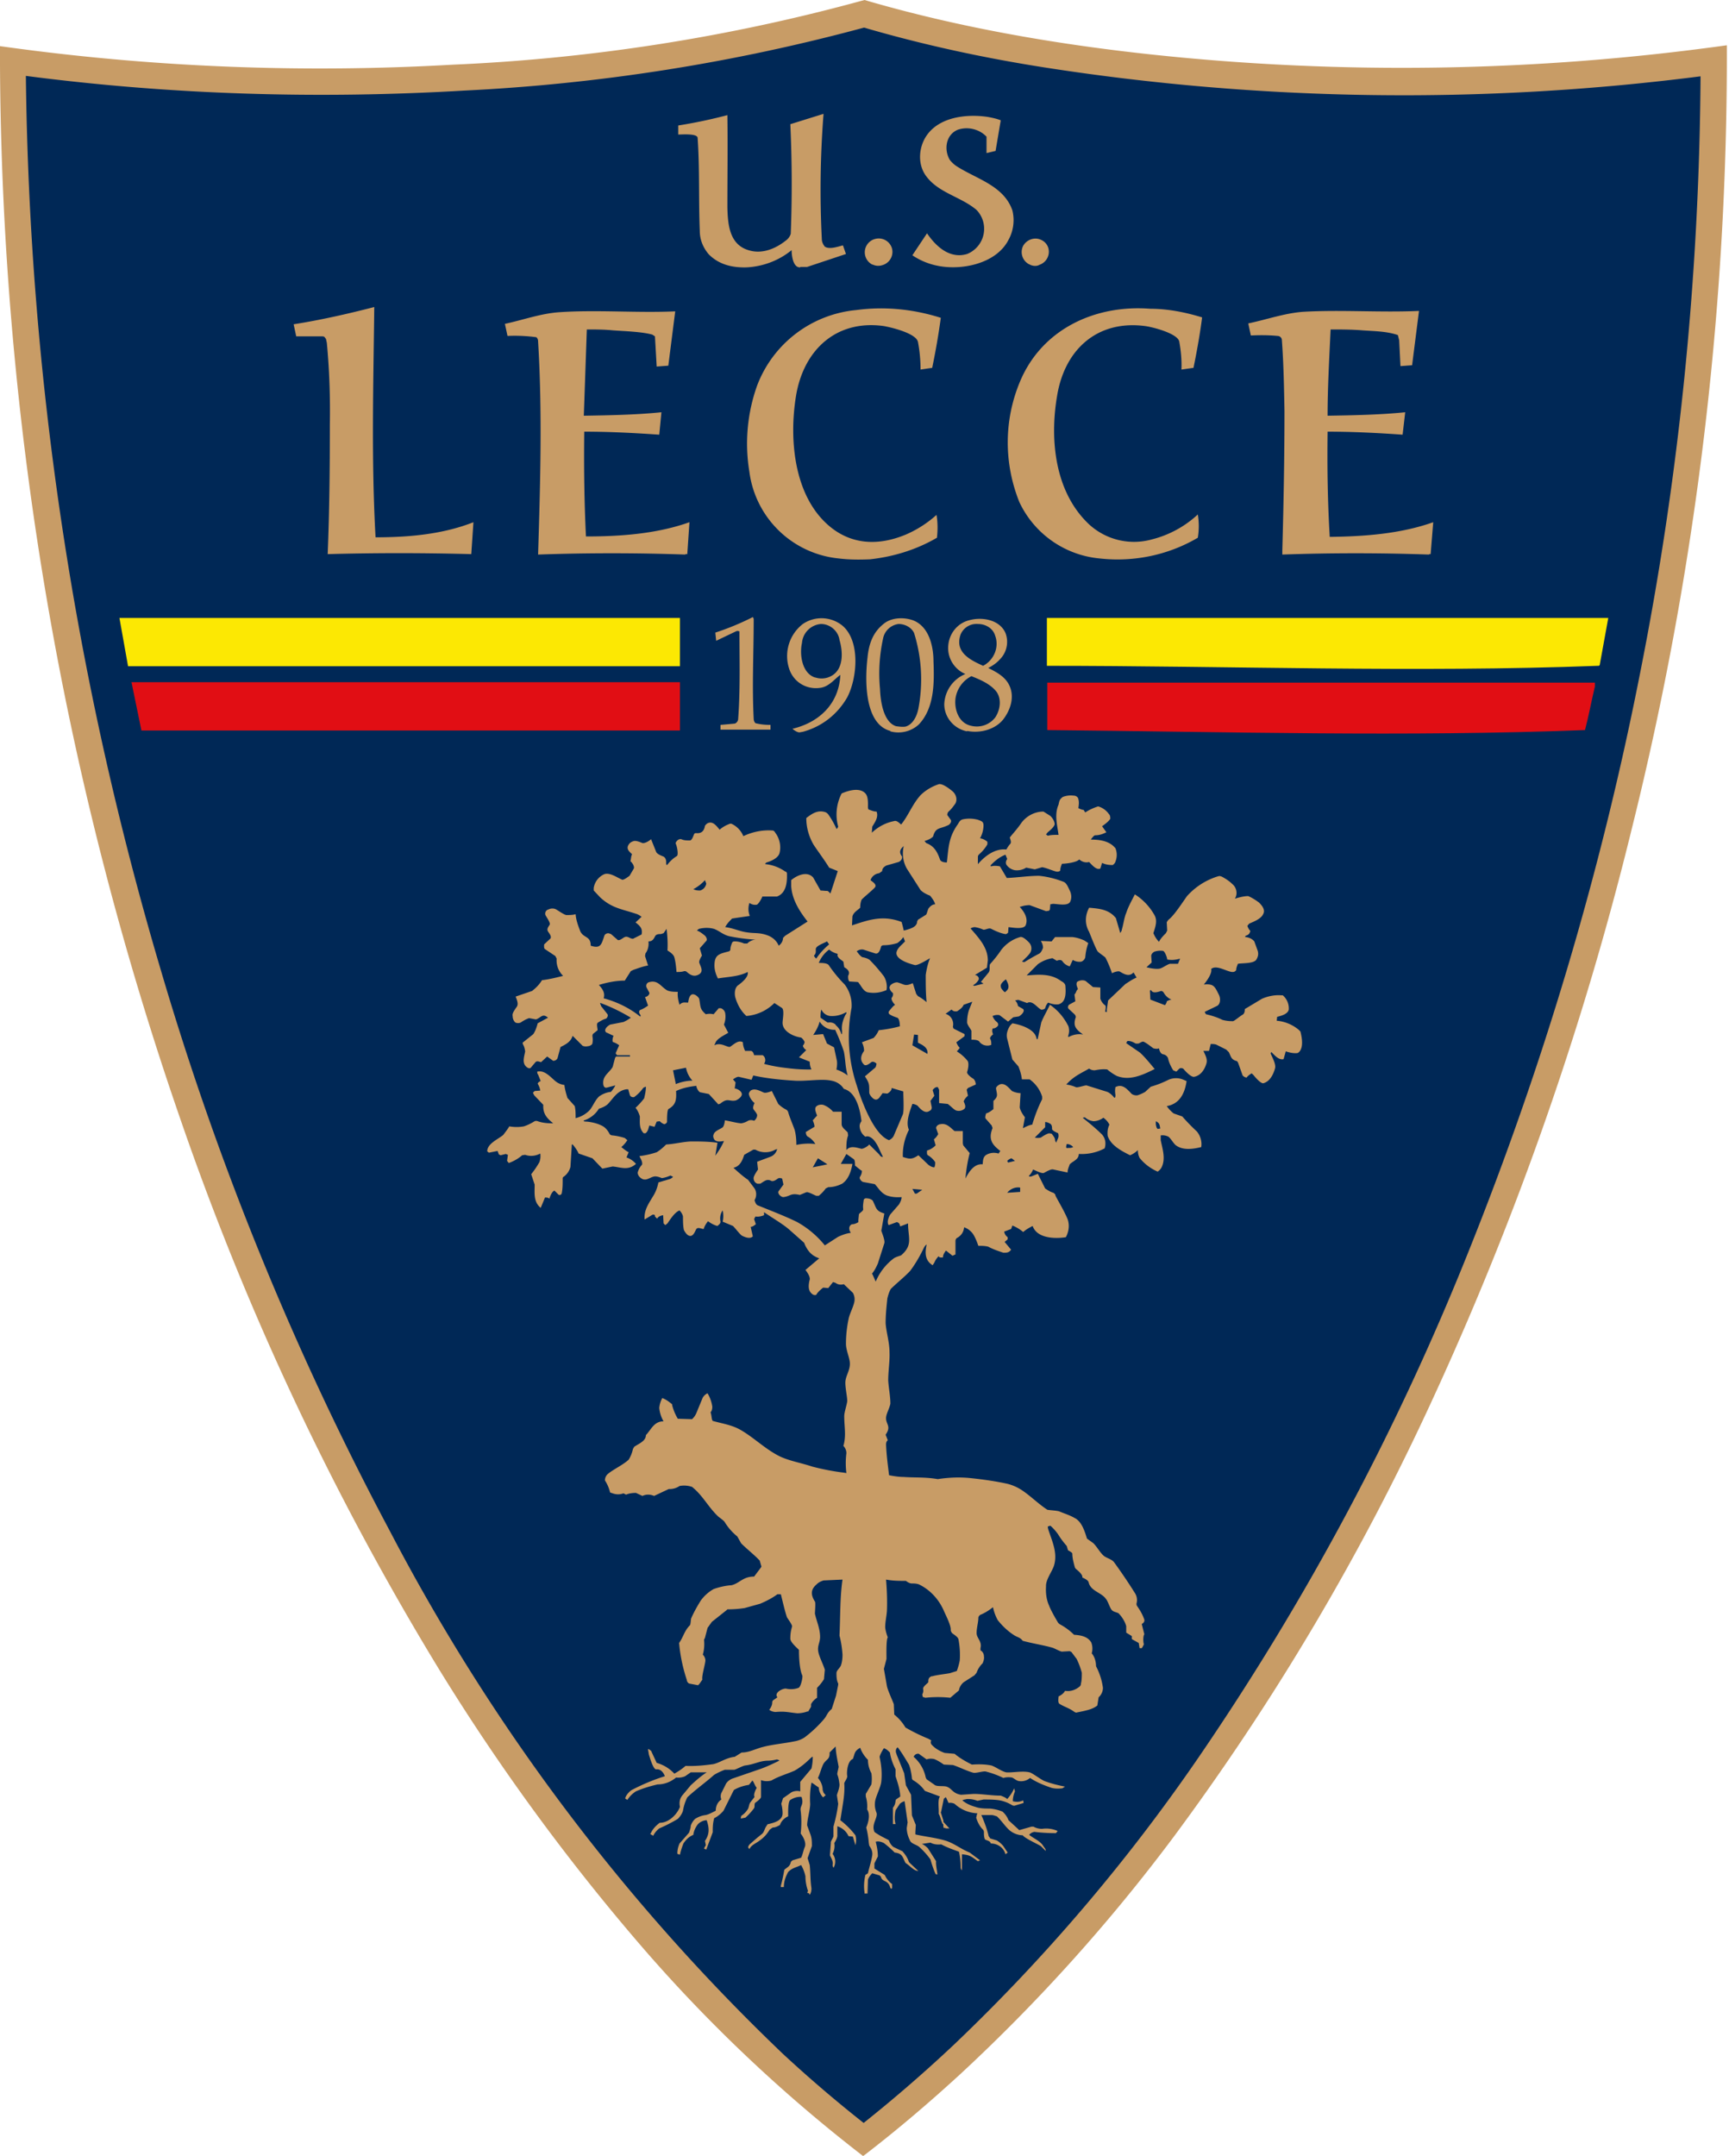
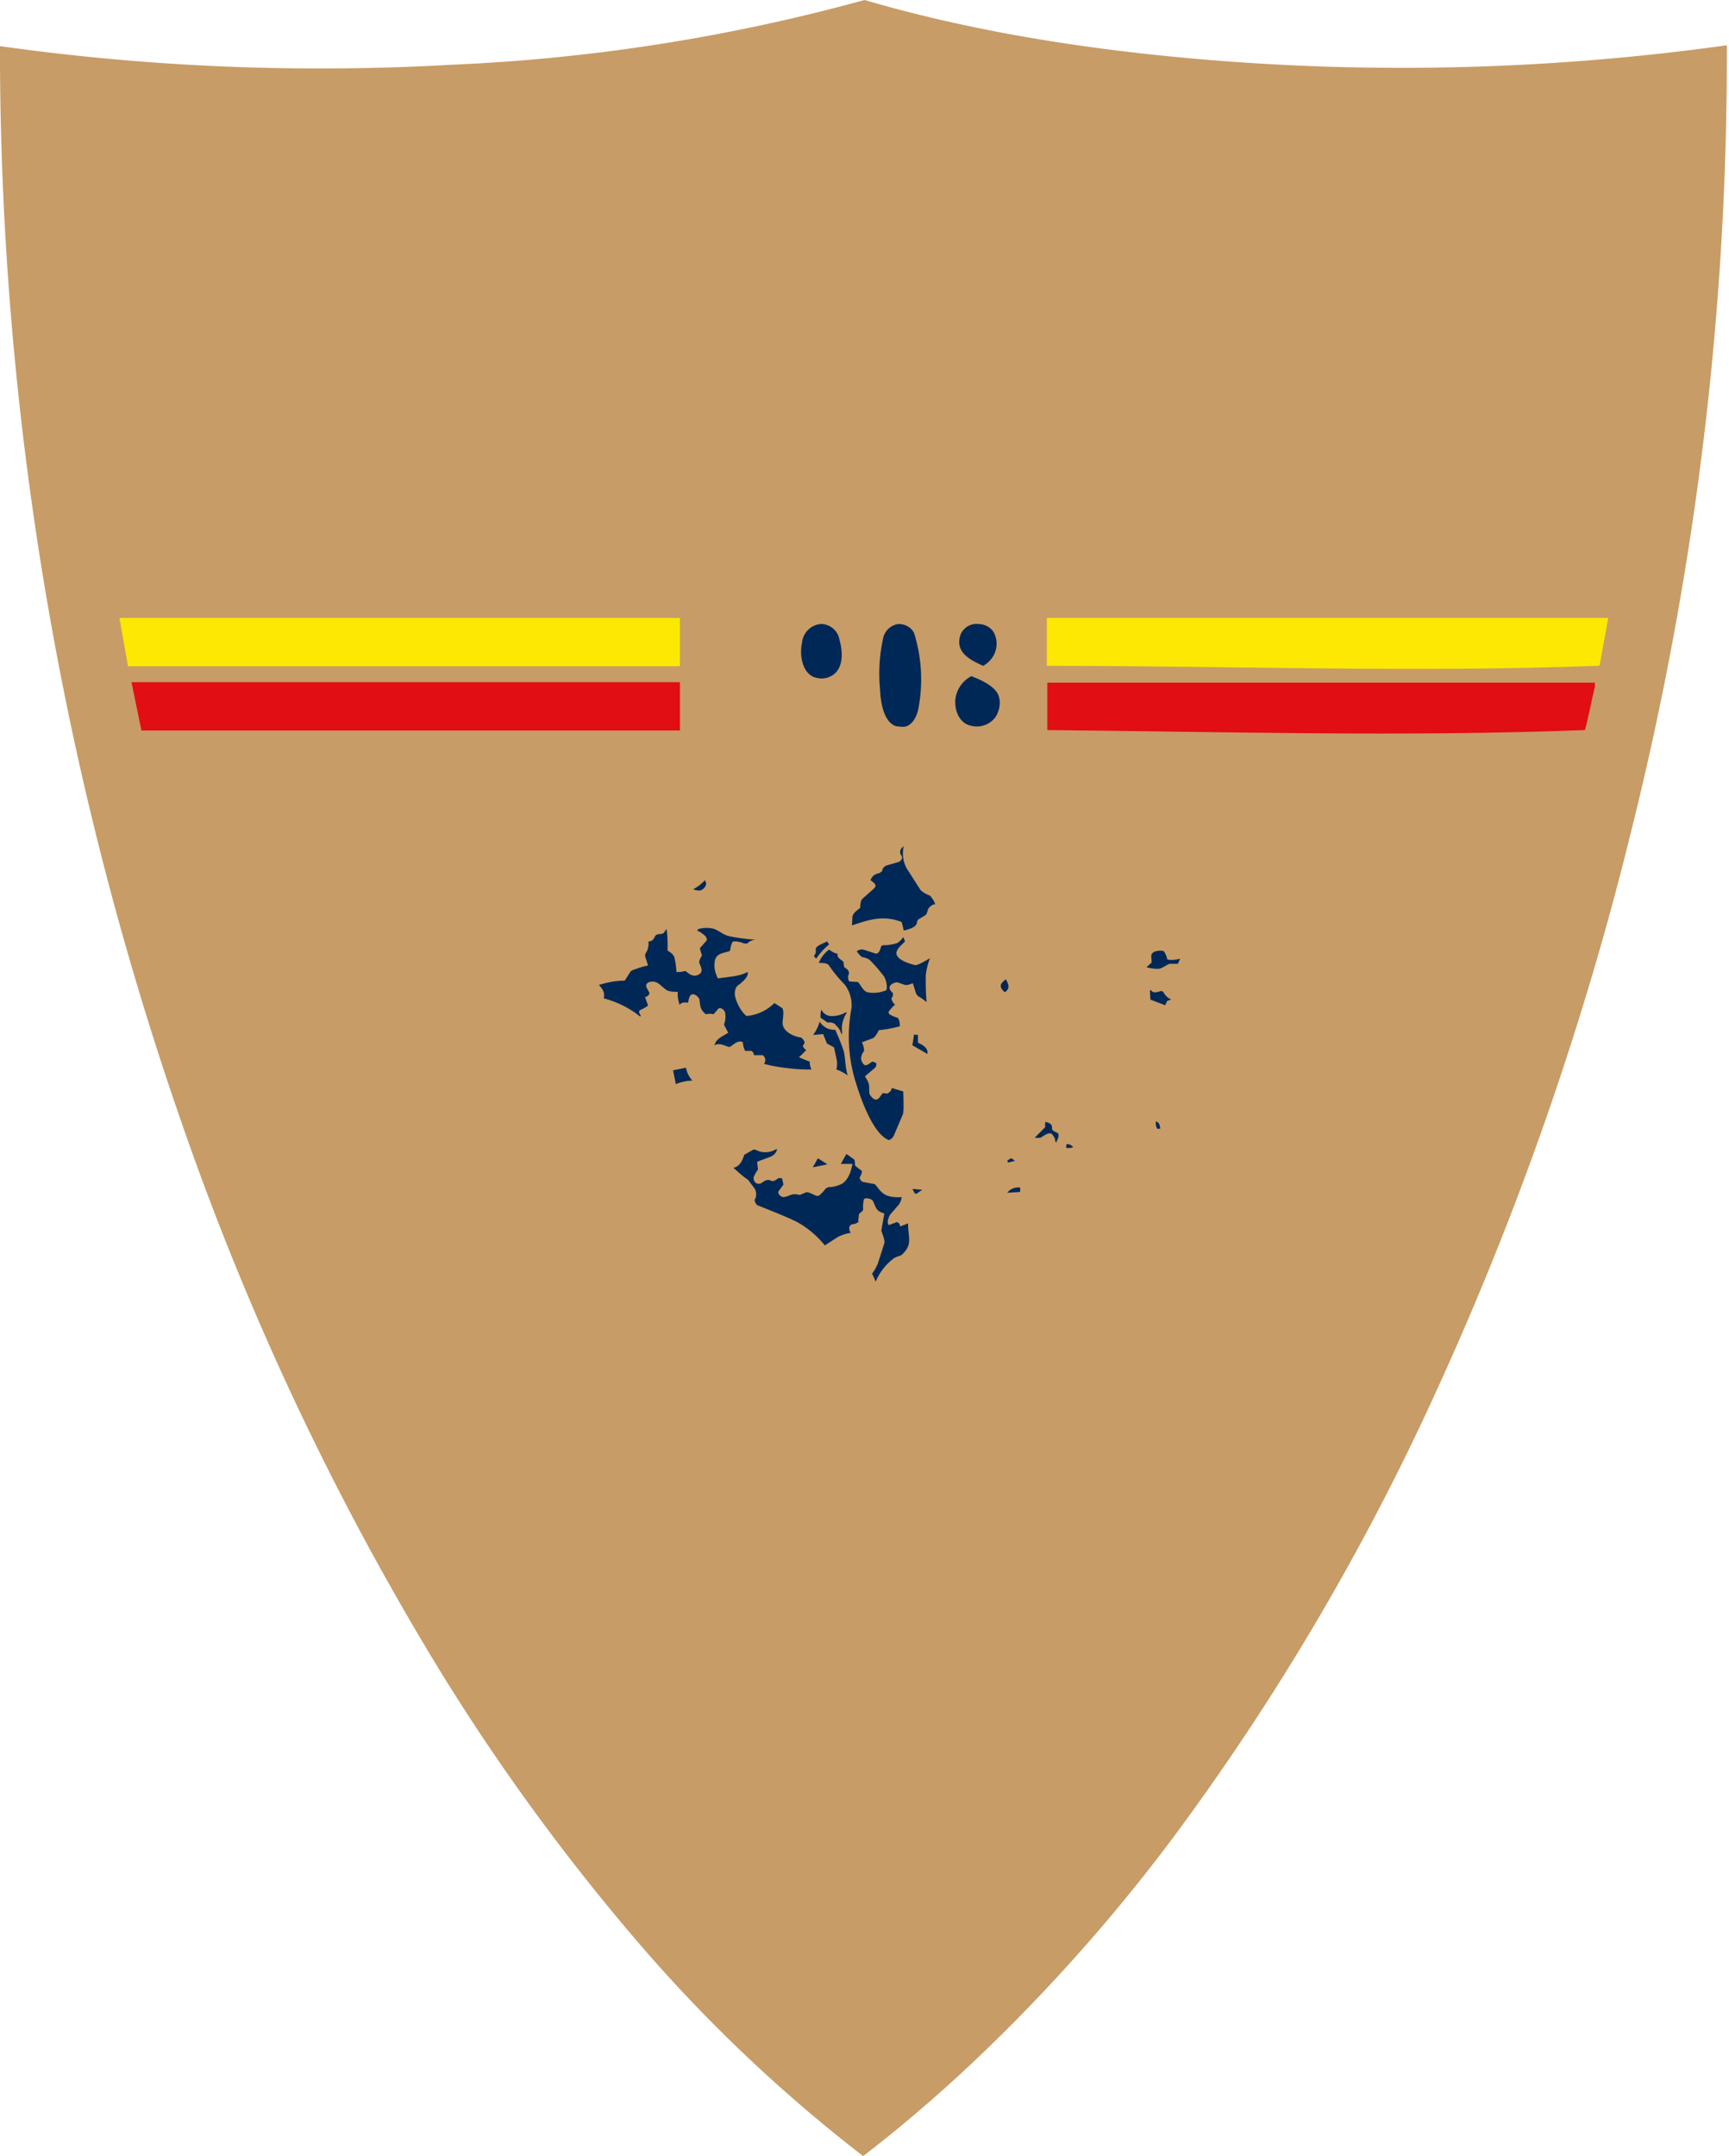
<svg xmlns="http://www.w3.org/2000/svg" width="401" height="500" fill="none">
  <path fill="#C89C66" d="M200.2 500a352.2 352.2 0 0 1-51.2-48.4 496.6 496.6 0 0 1-47.3-64.7A654.2 654.2 0 0 1 42 260 758.6 758.6 0 0 1 0 15.2v-4.5C34.8 15.6 70 17 105 15a429.4 429.4 0 0 0 95.5-15c21.5 6.3 44 10.2 66.2 12.6a546 546 0 0 0 133.8-2.1c.2 61.1-7.2 122-22 181.5a730.1 730.1 0 0 1-46.3 132.6 568.7 568.7 0 0 1-60.1 101.5 407.5 407.5 0 0 1-49.4 54.9c-7.2 6.6-14.7 13-22.4 18.9h-.1Z" />
-   <path fill="#002856" d="M181.6 476.3A465.5 465.5 0 0 1 90.4 355a690.7 690.7 0 0 1-53-129.7A758.6 758.6 0 0 1 6 17.6C39.8 22 73.9 23 107.8 21a436.8 436.8 0 0 0 92.6-14.6c13.7 4 27.6 7 41.6 9.2a541.2 541.2 0 0 0 152.4 2.1c-.3 46.8-5 93.4-14.2 139.3-9 45.5-22.3 90.1-39.6 133.2A604.8 604.8 0 0 1 278 407.5a419.8 419.8 0 0 1-56.6 66.5 336 336 0 0 1-21.1 18.3 308.4 308.4 0 0 1-18.7-16Zm12.9-346.8c2.4.3 4.8.3 7.3.2 5.4-.6 10.7-2.2 15.5-5 .2-1.7.2-3.6-.1-5.3-2.1 1.9-4.6 3.5-7.2 4.6-6.3 2.6-12.7 2.4-18-2.3-7.9-7-9-19.9-7.4-29.8 1.7-10.6 9.2-17.8 20.3-16.3 1.8.3 7.6 1.7 8 3.7.4 2.1.6 4.3.6 6.4l2.7-.4a171 171 0 0 0 2-11.6c-6.3-2-13-2.7-19.6-1.8a27.3 27.3 0 0 0-23 17.5 40 40 0 0 0-1.8 20 23.2 23.2 0 0 0 20.7 20.1Zm29.8 40c3 .6 6.5-.3 8.4-2.7 1.6-2.1 2.6-5 1.5-7.6-.9-2.2-3-3.3-5-4.3 1-.5 2-1.2 2.7-2 1.6-1.6 2.1-4 1.3-6.1-1.3-3-5.2-3.8-8.3-3-3 .7-5 3.4-5 6.5 0 2.6 1.6 5 4 6a7.9 7.9 0 0 0-4.9 7c0 3 2.2 5.7 5.3 6.3Zm-22-108.2a3 3 0 0 0 2.3.2 3.2 3.2 0 0 0 2.3-3.8 3.2 3.2 0 0 0-3.9-2.3 3.2 3.2 0 0 0-.6 6Zm4.2 108.3a7 7 0 0 0 6.6-1.6c3.6-3.8 3.6-9.6 3.4-14.6 0-3.5-1-8-4.6-9.5-2.1-.8-5.1-.8-7 .8-2.5 2-3.4 4.7-3.7 7.8-.6 5-.8 15.4 5.3 17v.1Zm32.4-108.2c.7.3 1.5.4 2.2 0a3.2 3.2 0 0 0 2-4 3 3 0 0 0-1.7-1.8c-1.5-.7-3.3 0-4.1 1.4a3.2 3.2 0 0 0 1.4 4.3h.1Zm-53.3.5h1.6l9-3-.7-2c-1.2.3-3.1 1-4.2.3-.4-.5-.7-1.1-.7-1.8a226 226 0 0 1 .4-29l-7.7 2.4a303.6 303.6 0 0 1 .1 25.4c-.2.7-.7 1.3-1.3 1.7-2.3 1.8-5.3 3-8.2 2.2-4.7-1.2-5.1-5.9-5.2-10 0-7.1.1-14.2 0-21.4-3.8 1-7.6 1.8-11.4 2.4v2.1c.8 0 4.5-.3 4.5.8.5 7.2.2 14.4.5 21.6 0 2 .8 3.9 2.1 5.4 2.4 2.4 5.5 3.1 8.8 3 3.8-.2 7.5-1.6 10.4-4 0 1.2.3 4.1 2 4Zm31.7-.3c5.6 1.2 13.6-.4 16.5-5.8a9.5 9.5 0 0 0 1-7c-2-5.8-8.4-7.3-13-10.3-.6-.4-1.1-.9-1.5-1.4-1.4-2.3-1-5.8 1.8-7 2.3-.8 5-.2 6.7 1.6v3.8l2.1-.5 1.2-7.1c-1-.4-2-.6-3.1-.8-4.8-.7-11 0-14 4.2-2 2.8-2.3 7 0 9.8 2.9 3.7 8 4.6 11.5 7.6a6.3 6.3 0 0 1-2.2 10.2c-4 1.2-7.2-1.7-9.3-4.8l-3.4 5.1a16 16 0 0 0 5.7 2.4Zm37.7 67.9c8 .9 16-.8 22.8-4.8.3-1.8.3-3.6 0-5.4-3 2.8-6.7 4.8-10.7 5.8-5.1 1.4-10.5.1-14.4-3.4-8.1-7.5-9.3-19.8-7.5-30.1 1.8-10.6 9.3-17.4 20.3-16 1.7.2 7.6 1.7 8 3.6.4 2.2.6 4.4.5 6.5l2.8-.4c.8-3.9 1.5-7.8 2-11.7-3.9-1.2-8-2-12-2-12.8-1-25.1 4.7-30.2 16.8-3.8 9-3.8 19-.2 28a22.9 22.9 0 0 0 18.6 13.1Zm-179-1c11-.3 22.1-.3 33.3 0l.5-7.4c-7.1 2.8-15 3.5-22.7 3.5-1-17.8-.5-35.6-.3-53.4-6.2 1.6-12.4 3-18.7 4l.6 2.8h5.9c.7 0 .6.1 1 .6l.2.9c.6 6.3.8 12.6.7 19 0 10.1-.1 20.1-.5 30Zm83 0h.4l.5-7.4c-7.6 2.7-16 3.3-24 3.3-.4-8-.5-16.2-.4-24.3 5.8 0 11.6.3 17.4.7l.5-5.2c-6 .6-11.9.7-18 .8l.7-20c2 0 4 0 6 .2 2.6.2 6.7.3 9.2 1l.6.4.4 7 2.7-.2 1.6-12.6c-8.8.4-18.1-.4-26.9.2-4.3.3-8.4 1.8-12.6 2.7l.6 2.8a37.3 37.3 0 0 1 6.7.3c.3.3.4.6.4 1 1 16.5.5 33 0 49.4 11.4-.4 22.8-.4 34.1 0Zm172.5 0h.3l.6-7.4c-7.6 2.7-16 3.3-24 3.4-.5-8.2-.6-16.3-.5-24.4 5.8 0 11.7.3 17.4.7l.6-5.2c-6 .6-12 .7-18 .8 0-6.7.4-13.4.7-20 2.4 0 4.9 0 7.3.2 2.7.2 5.7.2 8.3 1.1l.3 1.2.3 6 2.7-.2 1.6-12.6c-8.9.4-18-.3-26.8.2-4.3.3-8.5 1.8-12.8 2.7l.6 2.8c2-.1 4.1-.1 6.2.1.5 0 1 .4 1 1 .4 5.4.5 11 .6 16.4 0 10.8-.2 21.6-.5 32.4v.9c11.3-.4 22.7-.4 34 0Zm-153.2 40.7h.4v-1.1c-1.2 0-2.3-.1-3.5-.4-.2-.2-.4-.6-.4-1-.4-7.7 0-15.3 0-23.1a1 1 0 0 0-.2-.5 61.8 61.8 0 0 1-8.7 3.6l.2 1.9 4.6-2.2.3-.1.5.1c0 6.8.2 13.6-.3 20.3 0 .5-.4 1-.8 1.1l-3.3.3v1.1h11.2Zm7.3.6.6-.1c4.4-1.2 8-4 10.3-8 2.3-4.4 3.1-13-1.1-16.6a7.7 7.7 0 0 0-9.2-.4A9.4 9.4 0 0 0 183 155c1 3.2 4.1 5 7.3 4.5 2-.3 3.2-2 4.6-3-.3 6.6-4.8 11-11.1 12.5.3.3 1.3 1 1.8.8ZM219.3 424H220.2l-1.4-1.5s-.1 1.2.1 1.4h.4Zm-31.7 15 .2.4c.3-.4.4-1 .4-1.5-.3-2-.2-3.5-.4-5.4l-.5-1.6 1-2.8c0-.9 0-1.7-.3-2.6l-.8-2.2c0-1.4.7-3.6.7-5-.1-1.7 0-3.3.3-4.9.2 0 1.3.9 1.7 1.1 0 .8.4 1.7 1 2.3l.6-.5a7 7 0 0 1-.5-.6l-.2-.6c0-1-.4-2-1.1-2.8.5-1 .8-2.4 1.3-3.3.7-1.1 1.5-1 1.4-2.6l1.4-1.4c.1 1.8.4 3 .7 4.7 0 .3-.4 1.6-.3 1.8.3.8.4 1.5.5 2.3 0 .9-.4 1.7-.6 2.5l.3 2c-.2 1.7-.6 3.5-1.1 5.3v2.2c-.1.5-.7 1.2-.6 1.6l-.2 2.6v.3c.3.6.8 1.4.6 2.2 0 .2.2.8.3.5.5-1 .4-2.2-.3-3.1a4 4 0 0 0 .4-2.5c.3-.5.6-1 .7-1.6v-2.3c1.2.4 2.1 1.2 2.6 2.3l1 .1.6 2c.2-.8.2-1.6 0-2.3-1-1.3-2.2-2.5-3.5-3.5l.7-4.5c.2-1.4.3-2.8.2-4.1.2-.5.7-1.1.7-1.6-.2-1 .1-3.6 1.3-4 .5-1.3.3-1.8 1.7-2.6.4 1.1 1 2 1.8 2.8 0 1.1.3 2.2.8 3.1a9 9 0 0 1 0 2.6l-1.3 2.2v.6c.3 1 .4 2 .3 3 .8 1.2.3 3-.2 4.2.3 1.1.5 2.4.6 3.6l.1.6c.5.7.8 1.4.7 2.2-.2 1.4-.7 2.8-1 4.2l-.6.4c-.3 1.3-.4 2.7-.2 4v.3h.7l.1-3.2c.2-.6.6-1.1 1-1.5l1.7.5.3.3c.2.9.9.9 1.4 1.3.5.4.6.7.8 1.3.2.3.3.2.4 0v-.9a5.3 5.3 0 0 1-1.7-2.1l-2.4-1.5v-1.2l.8-1.6c0-1.1-.2-2.3-.5-3.4.6-.2 1.3 0 1.9.3a24 24 0 0 1 2.5 2.2c1.8.2 1.8 1 2.5 2.4.8.5 1.6 1.4 2.3 1.7.4.2.9.2.5 0l-1.7-1.6-.3-.3c-.3-1-.9-1.8-1.5-2.5l-2.1-1c-.5-.4-.8-.9-1-1.4 0-.2-.2-.2-.3-.3-1-.5-2-1-3-1.7a.7.7 0 0 1-.2-.4c-.5-1.6.9-3 .6-4.1-.4-1-.5-1.9-.3-2.9.3-1.3 1.3-3.2 1.4-4.4.2-2 0-3.8-.4-5.7.2-.7.6-1.4 1-2 .6.2 1 .6 1.4 1 .2 1.4.7 2.7 1.3 3.9v1.6c.5 1.5 1 3 1.1 4.7l-1 .7c-.2.4 0 1-.7 1.9v3.8s0 .1 0 0h.6c-.3-1.1-.2-2.2 0-3.2l1-1.5c.3-.3.7-.5 1.1-.6l.7 4.9-.2 1.3c0 1 .3 2 .7 2.8.3.9 1.5 1 2.2 1.6a17.8 17.8 0 0 1 2.6 2.9c.3 1.1.7 2.3 1.2 3.4l.4.1c0-.6-.4-2.2-.3-3.1l-1.9-3c-.4-.4-.9-.8-1.4-1l2-.3c.7.4 1.6.5 2.5.4 1.3.7 2.7 1.2 4.1 1.7.3 1.2.4 2.4.4 3.7 0 .2.3.8.3.5V430c2 .2 2.1.5 3.7 1.6l.5-.2-2.4-1.8c-2-.8-3.4-2-5.4-2.7-2.2-.7-5-1-7.2-1.5v-.6l.1-1.6-.9-2.2-.2-4.8-1.2-2.2-.4-2.8-1.7-4.2-.2-.6c-.1-.4 0-1 .4-1.2 1 1.3 1.8 2.7 2.6 4 .4 1 .6 2.2.7 3.2 0 .2.2.4.4.5 1 .6 1.9 1.4 2.6 2.4l3.5 1.3c-.6.8-.2 2.8-.3 4 .4.7.5 1.5.9 2.3.2.4.2-.2.2-.7l-.6-1.9.1-.3.6-2.9c.1 0 .4-.4.5-.3l.6 1.3c.5-.1 1 0 1.4.2a8.3 8.3 0 0 0 5.3 2.2c-.2.3-.2.8-.3 1 .3 1 .8 2 1.5 2.7.2.2.3.4.3.7 0 .5 0 1 .2 1.6.5.4 1.2.3 1.4 1 1.6 0 3 1 3.4 2.5l.5-.4-1-1.5c-.4-.5-1-1-1.5-1.3l-1.6-.5c0-.2-.2-.3-.3-.5-.4-1.7-1-3.3-1.7-4.9h2.3c.5 0 .9.2 1.3.3 1 .9 1.9 2.3 2.9 3.2a5 5 0 0 0 3.1 1.2c.5.7 3.2 1.9 4.2 2.5l1 1c.1.3.2-.1 0-.4l-.7-1c-.9-1-2-1.4-3-2.2.3-.4.7-.6 1.2-.7 1.6.2 3.3.3 5 .3l.4-.5a6.5 6.5 0 0 0-3.6-.5 4 4 0 0 1-2-.5h-.5l-2.8.8-2.5-2.3a5 5 0 0 0-1.4-2c-1-.4-1.9-.6-2.9-.7-1.1 0-2.3 0-3.4-.4-1.1-.3-2.2-.8-3-1.5.3-.2.7-.2 1-.3a6 6 0 0 1 2.5.4l1.4-.3c1.2 0 2.6 0 3.8.2 1 .2 2 .6 2.8 1.1.2.1.5.2.7.1l2-.6-.1-.6c-.8.4-1.6.4-2.4.2 0-.8.2-1.6.5-2.3l-.2-.7c-.4 1-1 1.8-1.6 2.5-.4-.4-1-.6-1.5-.8-2.2 0-4.3-.4-6.3-.4l-2.9.2c-2-.3-2.1-1.5-3.4-1.9-.7-.2-2 0-2.6-.3l-2-1.4-.2-.4a8.6 8.6 0 0 0-2.8-4.8c.2-.5.7-.8 1.2-.7l1.8 1.3c.5-.2 1.1-.2 1.7-.1.8.3 1.6.8 2.3 1.3l2.1.1c1.3.4 3.5 1.5 4.8 1.8.7.1 2.1-.4 2.8-.3a20.9 20.9 0 0 1 4.1 1.5c.7-.2 1.3-.2 2-.1.5.2 1 .7 1.5.8 1 .2 2-.1 2.7-.7 1.5 1 3.2 1.7 5 2.3.8.2 1.6.2 2.5.1l.6-.4c-1.6-.3-3.2-.7-4.8-1.3-.9-.4-2.7-1.8-3.4-2-1.6-.4-4 .1-5.4 0-1.1-.2-2.5-1.3-3.5-1.6-1.5-.3-3-.3-4.5-.2-1.4-.7-2.8-1.5-4-2.5l-2.3-.2c-1.1-.4-2.2-1-3-1.9a.8.8 0 0 1-.1-1l-.7-.4a43.5 43.5 0 0 1-5.3-2.6 11 11 0 0 0-2.6-3l-.1-2.4c-.4-1.1-1.4-3.2-1.6-4.2l-.7-4 .6-2.3c0-1-.1-4.5.3-5-.3-.8-.5-1.5-.6-2.3 0-1.3.3-2.5.4-3.8.1-2.4 0-4.9-.2-7.3 1.6.3 3.1.3 4.6.3.4.3.9.6 1.4.6.5 0 1 0 1.6.2 2.5 1.2 4.5 3.3 5.7 5.9.5 1.2 1.8 3.6 1.7 4.7 0 .3.2.5.3.7.5.4 1.4.9 1.5 1.5.3 1.6.4 3.2.3 4.8a14 14 0 0 1-.7 2.5l-1.6.5c-1 .2-3 .4-4 .7-.4 0-.6.2-.8.4-.2.3-.2.6-.2 1-.3.4-1.3 1-1.2 1.6.1.4 0 .9-.2 1.2l.1.6.6.2c2-.2 3.8-.2 5.8 0l2-1.7c.1-.7.5-1.4 1.1-1.9l2.5-1.6.5-.6c.3-.9.8-1.6 1.4-2.2.2-.5.4-1 .3-1.6 0-.6-.3-1.1-.8-1.4v-.5c.4-1.6-.9-2.3-.9-3.5 0-1.2.4-2.5.4-3.5 0-.3.2-.5.4-.7 1-.4 2-1 3-1.8.2 1 .6 2.1 1.1 3 1.1 1.4 2.4 2.6 3.8 3.5.8.5 1.4.5 2 1.3 2.2.6 4.8 1 6.9 1.6.4.1 1.8.9 2.2.9l1.8-.1.4.2 1.2 1.6c.5 1 .9 2.1 1.2 3.2 0 .8 0 1.7-.2 2.5 0 .3-.1.5-.3.7-1 .8-2.1 1.2-3.4 1-.3.6-.9 1-1.5 1.3 0 .4-.2 1.4.2 1.7 1.1.7 2.3 1 3.5 1.9.2.1.4.2.6.1 1-.2 2.6-.5 3.5-.9a5 5 0 0 0 1.2-.7l.3-1.9a3 3 0 0 0 1-2.2 15 15 0 0 0-1.6-5c0-1-.3-2.2-1-3a4 4 0 0 0-.1-2.5c-.8-1.4-2.4-1.7-4-1.8-1-1-2.1-1.8-3.4-2.5l-.3-.3c-.6-1-1.7-2.9-2.1-4-.6-1.3-.8-2.9-.7-4.4-.1-1.5 1.3-3.3 1.8-4.7 1-3-.4-5.8-1.3-8.6a6 6 0 0 1-.1-.6l.6-.2c.7.6 1.3 1.3 1.8 2 .6 1 1.3 1.9 2 2.7l.3 1c.3.2 1 .5 1 .8 0 1 .3 2.1.6 3.2l.2.3c.5.4 1.7 1.4 1.5 2 .4.2 1.4.6 1.5 1.2.5 2 3 2.3 4 3.8.4.4.9 2 1.3 2.5s1 .5 1.6.8c.8.8 1.5 1.9 1.8 3v1.5l1.3.8v.7l1.6.9.2 1.2h.5l.2-.3.3-.6c-.2-.5-.2-2 .1-2.3l-.6-2.4c.4-.2.7-.6.6-1-.4-1.2-1-2.2-1.7-3.2a.9.9 0 0 1-.1-.6 3 3 0 0 0-.4-2.4c-1.5-2.4-3.2-4.9-4.8-7.1-.6-.8-1.9-1-2.5-1.6-.8-.7-1.6-2.2-2.4-2.9l-1.4-1c-.5-1.6-1.2-4-2.9-4.8-1-.6-2.3-1-3.5-1.5-.4-.2-2.5-.3-2.8-.4-2-1.3-3.8-3.1-5.7-4.4a11 11 0 0 0-3.5-1.6c-2.7-.6-5.5-1-8.3-1.3-2.6-.3-5.3-.2-7.9.2-3-.5-5-.3-8-.5-1 0-2.3-.2-3.3-.4-.3-2.4-.6-4.7-.7-7.1 0-.4.1-.8.4-1l-.5-1.3c1.4-2 0-2.4.1-4 .1-1 .8-2.1 1-3.2 0-1.8-.4-3.6-.5-5.4 0-2.2.4-4.5.3-6.6 0-2.2-.8-4.8-.9-6.7 0-1.9.2-3.8.4-5.7.2-.8.4-1.5.8-2.2 1.3-1.3 3.2-2.8 4.5-4.2 1.2-1.6 2.3-3.5 3.2-5.4.1-.2.6-.9.6-.6-.4 1.8-.4 3.6 1.4 4.7l.4-.6c.2-.5.5-1 1-1.5.1.4.7.3 1 .3 0-.6.3-1.1.7-1.6l1.5 1.2.7-.3v-3.1c0-.3.1-.5.3-.7 1-.5 1.6-1.4 1.7-2.5.9.3 1.6.9 2.1 1.6.5.8.9 1.8 1.2 2.7.8 0 1.5 0 2.3.2 1.1.6 2.3 1 3.5 1.4.8 0 1.3 0 1.8-.7L233 288l.7-.6v-.5c-.4-.3-.7-.7-.8-1.3l1.6-.6.3-.8c1 .4 1.8.9 2.5 1.5.7-.6 1.4-1 2.2-1.4 1 2.9 5.2 3 7.7 2.6.7-1.3.9-2.8.4-4.2-.8-1.9-1.9-3.7-2.8-5.4 0-.3-.2-.5-.5-.7-.7-.2-1.3-.6-1.9-1l-1.7-3.4-1.5.6c-.4.1-.7 0-.5-.2.4-.4.7-.9.9-1.4.5.2 2 1 2.5.8.4-.2 1.7-1 2.2-.8l3.3.7c0-.7.3-1.3.5-1.9.8-.8 2.1-1.1 2.1-2.4 2.1.1 4.1-.3 6-1.3l.1-.4c.2-1 0-2-.7-2.8-1.4-1.4-3-2.7-4.5-3.9l.5-.1c.6.5 1.2.8 2 .9.8 0 1.6-.3 2.3-.8.6.4 1.1 1 1.4 1.6-.4.8-.5 1.7-.4 2.6.7 2.2 3.2 3.5 5.2 4.5.7-.3 1.3-.7 1.8-1.2 0 .6.1 1.2.4 1.8 1.1 1.4 2.6 2.5 4.2 3.2.4-.3.7-.6.9-1 1-2 .2-4.3-.2-6.3v-1.1a3 3 0 0 1 1.8.3c.6.5 1 1.3 1.6 1.9 1.6 1.3 4 1 6 .5.2-1.3-.2-2.6-1-3.6a45.3 45.3 0 0 1-3.4-3.5l-2-.7a8 8 0 0 1-1.6-1.7c3-.5 4.2-3 4.6-5.8l-.7-.3a4.3 4.3 0 0 0-3.5 0c-1.4.7-2.7 1.2-4.1 1.6l-1.3 1.2a9 9 0 0 1-1.8.8 2 2 0 0 1-1.3-.3c-1-1-2.1-2.5-3.8-1.6a5 5 0 0 0 0 1.8c0 .5-.1.9-.4.5-.4-.5-1-1-1.5-1.2l-4.8-1.5c-.6 0-2.1.6-2.5.4-.7-.3-1.4-.5-2.2-.6 1.7-1.9 3.2-2.5 5.3-3.7.4.3.8.4 1.3.4 1-.2 1.9-.3 2.9-.2a12 12 0 0 0 2.2 1.5c3 1.2 6-.2 8.8-1.6-1-1.2-2.3-2.8-3.4-3.8l-3.2-2.2c.1-.2.2-.5.4-.5.7 0 1.3.3 1.8.6h.6c.4-.1.9-.6 1.3-.4.8.4 1.5 1 2.2 1.5.4.1.9.2 1.3 0 .1.6.4 1.3 1 1.4.5.1.9.4 1.1.9.2 1 .7 2 1.2 2.8l.7.3c.3-.2.7-.8 1-.8.3 0 .5 0 .7.2.4.5 1.8 2 2.5 1.8 1.5-.3 2.4-1.7 2.8-3.1.3-1-.3-2-.7-2.9h1.3l.4-1.6c.5 0 1 0 1.4.2l2.2 1.1.6.6c.5 1 .5 1.6 1.6 2 .3 0 .5.3.6.6l1 2.8c.3.3.5.4.9.5.3-.4.7-.7 1.2-1l.5.5c.3.4 1.6 1.9 2.2 1.8 1.5-.4 2.3-2 2.7-3.4.3-1-.6-2.5-1-3.5 0 0 .1-.4.2-.3.7.7 1.7 1.9 2.8 1.6l.5-1.8c.9.3 1.8.5 2.7.4.6-.2.9-1 1-1.5.2-1.1 0-2.3-.3-3.5l-.4-.4a9.2 9.2 0 0 0-5.1-2.1l.1-.9c.8-.2 2.5-.6 2.7-1.7a4 4 0 0 0-1.4-3.3h-.4c-1.5-.1-3 .2-4.4.8l-4 2.4c0 .3 0 1-.5 1.3-.7.4-1.7 1.3-2.2 1.5h-.3c-.7 0-1.5-.1-2.2-.3-1.2-.6-2.5-1-3.8-1.3-.1-.2-.4-.5-.2-.6l2.7-1.3c.9-.4.9-1.8.5-2.6-1-2-1.2-2.6-3.5-2.4.6-.7 2-2.6 1.7-3.6 1.2-1 3.4.5 4.8.7.5 0 .6 0 1-.4 0-.5.2-1 .4-1.5 1.1-.2 3.7 0 4.3-1 .4-.7.5-1.3.3-2l-.8-2.2c-.5-.6-1.2-.9-2-1-.2 0-.1-.2 0-.3.4-.1.7-.3.9-.6l.2-.5a3 3 0 0 1-.7-1.2l.4-.5c1.1-.5 2.8-1.1 3.3-2.3.5-1-.4-2-1-2.6-.8-.6-1.6-1.1-2.5-1.5-1 0-2.1.3-3.1.6.7-1.1.4-2.6-.6-3.4-.7-.7-1.5-1.2-2.4-1.7-.6-.2-.5-.2-1.2 0-2.7.9-5 2.4-6.9 4.5-1 1.4-3 4.5-4.2 5.4a2 2 0 0 0-.5.7l.1 1.9-.3.6c-.6.6-1.2 1.2-1.6 2-.6-.6-1-1.3-1.3-2 .4-1.3 1-2.8.3-4.1-1.1-2-2.7-3.7-4.6-4.9-.7 1.4-1.5 2.8-2 4.3-.5 1.2-.6 2.5-1 3.8 0 .3-.4 1-.4.8l-1-3.4c-1.6-2-3.8-2.2-6.2-2.4-1 1.8-1 3.9 0 5.6.4 1 1.5 3.8 1.9 4.4.2.4 1.7 1.3 1.9 1.6a25 25 0 0 1 1.5 3.6c.3-.2 1.4-.6 1.8-.4 1 .6 2.2 1.3 3.2.2l.7 1.2c-1 .4-1.8 1-2.6 1.5l-4 3.8-.3 2.1v.6l-.4-.1c.1-.4.2-1 .1-1.4-.6-.4-1-1-1.2-1.6V229l-1.7-.1-1.7-1.4c-.6-.3-1.4-.2-2 .2-.3.6 0 1 .2 1.7-.4.2-.4.9-.8 1.2l.2 1.6-1.3.7c-.4.2-.5.7-.3 1l1.4 1.3c.2.2.3.4.3.7-.7 2 0 2.8 1.7 4-1.1-.2-2.2 0-3.2.5-.3.2-.3 0-.2-.4.2-.6.2-1.3 0-2-1-2-2.4-3.7-4.3-5-.6 1.3-1.5 2.8-2 4.1l-.8 3.7c0 .3-.3.2-.3 0-.4-2.2-3.8-3.2-5.6-3.5l-.5.5c-.6.9-1 2-.7 3.1l1.2 4.8 1.4 1.6c.4 1 .7 2 .8 3h1.8c1.4 1 2.4 2.4 2.9 4v.6c-1 2-1.7 3.9-2.3 5.9-.7.1-1.3.4-1.9.7-.2.2-.3 0-.2-.2l.4-2.2c-.5-.7-1-1.4-1.2-2.3l.2-3.3a5 5 0 0 1-2-.5c-.8-.8-1.7-2-2.9-1.5-.3.2-.8.5-.8.9.2 1.4.6 1.8-.6 2.9v1.9c-.5.4-1 .8-1.7 1-.1.3-.3 1-.1 1.2l1.4 1.6.2.6c-1 2.5-.2 3.8 1.8 5.3l-.4.6c-1-.3-2.1-.2-3 .4-.7.6-.6 1.4-.7 2.1-2-.2-3.2 1.8-4 3.3.2-2 .5-4 1-5.9l-1.5-1.8-.1-.5v-2.8h-1.9c-1-.8-1.8-1.9-3.3-1.6-.4 0-1 .4-1 .9l.5 1.4c-.3.5-.6.9-1 1.2l.4 1.4c-.5.5-1.2 1-2 1.2 0 .3-.1.9.2 1.1.7.4 1.3 1 1.7 1.6 0 .4 0 .8-.2 1.2-.5 0-1-.3-1.4-.6l-2.3-2.2c-1.5 1-2 .9-3.6.4-.1-2.1.4-4.3 1.4-6.3-.8-1.8.2-4.2.8-6 .4 0 .9.2 1.2.4.6.7 1.7 2 2.8 1.2.3-.1.5-.4.5-.8l-.3-1.5.9-1.2-.4-1.3c.2-.3.5-.6.9-.7h.3l.3.6v3.1l2 .2c.6.4 1.3 1.2 1.9 1.5a2 2 0 0 0 2-.4c.4-.5 0-1.2-.2-1.7.2-.5.6-1 1-1.3l-.3-1.4.3-.4 1.8-.8c0-.5-.2-1-.5-1.3-.5-.3-1.6-1.1-1.5-1.6.2-.6.5-2 .1-2.6a10 10 0 0 0-2.5-2.2l.3-.3.4-.5c-.4-.4-.6-.8-.8-1.3l1.9-1.4v-.5l-2.4-1.2c-.2-.1-.2-.2-.3-.5.3-1.3-.4-2.6-1.7-3l1.4-1c.3.4.8.5 1.3.4.6-.4 1.2-.8 1.5-1.5l2-.7-.8 2c-.3 1-.4 1.9-.4 2.8 0 .6 1 1.7 1 2v2c.5 0 1.4 0 1.8.4.6.9 1.8 1.2 2.8.8 0-.6 0-1-.3-1.5.1-.4.4-.7.7-.9l-.2-.8.1-.6c.6 0 1-.3 1.3-.7v-.3c0-.2-.2-.4-.3-.5a3 3 0 0 1-1-1.4c.5-.2 1-.3 1.6-.2l2 1.5 1.2-1 1.3-.2c.4-.2 1.5-1.1 1-1.7l-1.2-.7c-.1-.5-.3-1-.7-1.3.3 0 .6-.2.9-.1l1.9.7c1.2-.7 2.2.9 3.2 1.5.2.1.8 0 1-.3.1-.4.3-.9.7-1.3.7.3 1.6.5 2.4.4 1.8-.5 1.7-2.7 1.6-4.2 0-.6-.6-1-1-1.2-2.4-1.8-5.3-1.5-8-1.3l2.6-2.6a8 8 0 0 1 3.4-1.4l1 .6c.4-.2 1-.3 1.3.1.4.6 1 1 1.7 1.2l.7-1.5a3 3 0 0 0 2 .4c.5-.2.8-.6.9-1 .1-1.1.3-2.2.7-3.3l-.9-.6c-.9-.4-1.8-.7-2.8-.8h-4l-.8 1h-.3l-2.2-.1c.3.5.5 1 .5 1.6-.2.5-.4 1-.8 1.3a50 50 0 0 0-3.5 2c-.2 0-.7-.1-.5-.2.6-.6 1.3-1.2 1.8-1.9a2 2 0 0 0-.3-2.5c-.4-.4-1.4-1.4-2-1.2a8.5 8.5 0 0 0-4.4 3c-.8 1.2-1.7 2.3-2.6 3.3-.2.6.1 1.3-.3 1.9l-1.8 2.2.6.4-2 .5c-.2 0-.5 0-.3-.2.5-.3 1-.8 1.2-1.3.1-.6-.5-1-.9-1l2.8-1.7.2-1.7c0-3-2.1-5.2-4-7.4.3-.2.7-.3 1-.3.7.1 1.3.3 2 .6.6 0 1.3-.5 1.8-.2 1 .5 2.1 1 3.2 1.2h.3l.4-.3.1-1.3c1 .1 3.6.6 4-.5.6-1.6-.4-3.1-1.4-4.2l.4-.1c.6-.2 1.3-.3 1.9-.3l3.8 1.4.7-.1.2-.3.1-1.2.6-.1c1 0 3.5.6 4-.5.4-.8.3-1.8-.1-2.6-.3-.6-.7-1.7-1.4-2-1.8-.7-3.7-1.2-5.7-1.4-2.5 0-5 .4-7.5.5l-1.6-2.7c-.6-.1-1.3-.2-2 0-.2 0-.2-.2 0-.4 1-1 2-1.8 3.3-2.3l.4 1c-.3.4-.4.9-.2 1.3a3 3 0 0 0 2 1.3 4 4 0 0 0 2.6-.6l2 .4 1.7-.5c1.1.2 2.1.7 3.2 1 .4.1.8 0 1-.2 0-.6.2-1.1.4-1.6.9 0 3.4-.3 4-1 .7.6 1.5.8 2.3.6.5.5 1.7 2 2.6 1.5l.4-1.3c.8.4 1.6.5 2.5.5.2-.2.5-.4.6-.8.4-1 .4-2.1 0-3.1-1.4-1.7-3.6-2-5.7-2 .2-.3.7-1 1-1 1 0 1.8-.3 2.6-.7l-1-1.4c.7-.5 1.4-1 1.9-1.7 0-.4 0-.8-.3-1.1a4.6 4.6 0 0 0-2.5-1.8c-1 .3-2.1.8-3 1.4l-.4-.6c-.4 0-.8-.2-1.2-.4.1-.7.2-1.4 0-2.1-.1-.5-.6-.8-1.1-.8-.9-.1-1.7 0-2.5.3-.8.6-.8.9-1 1.8-1 2.3-.3 4.7 0 7-.9 0-1.7 0-2.5.2l-.4-.3.4-.5c.5-.4 1.7-1.4 1.6-2-.1-.7-.5-1.3-1-1.8l-1.6-1c-2 0-3.9 1-5.1 2.6-.8 1.2-1.8 2.3-2.7 3.4.1.5.5 1.2 0 1.6a7 7 0 0 0-.8 1.2c-2.6-.3-5 1.5-6.6 3.4v-1.7c0-.3.2-.5.3-.6a9 9 0 0 0 1.9-2.3v-.6c-.5-.4-1-.7-1.7-.8.5-.9.8-2 .8-3 0-.9-.5-1-1.3-1.3a7.5 7.5 0 0 0-3.5-.1c-.7.2-.8.6-1.2 1.2-2.1 3-2.1 5.3-2.5 8.8-.5 0-1.4-.1-1.6-.7-.6-1.7-1.3-3.1-3.2-3.8-.1-.2-.5-.5-.3-.5.7-.2 1.4-.5 1.9-1 .6-2.2 1.5-1.7 3.4-2.6.4-.1 1-.8.7-1.3l-.8-1.1c0-.3.1-.6.3-.8.6-.5 1.1-1.2 1.6-1.9.5-1 .1-2.2-.8-2.9-.6-.5-2.4-1.9-3.2-1.5-1.5.5-3 1.4-4.1 2.5-1.9 2.1-2.8 4.7-4.5 6.8-.4-.3-1-1-1.6-.8-2 .4-3.7 1.3-5.2 2.7l.1-1.4c.6-1 1.5-2.2 1-3.5-.7 0-1.3-.3-1.9-.5l-.1-.4c0-.9.1-2.4-.5-3.2-1.3-1.6-4-.8-5.6-.1a10.6 10.6 0 0 0-.8 7.7c-.1.2-.3.6-.4.5-.5-1.1-1.1-2.2-1.8-3.2-.2-.3-.5-.6-.9-.7-1.7-.5-3 .4-4.3 1.4 0 2.2.6 4.3 1.7 6.2 1.2 1.8 2.5 3.5 3.6 5.3l2 .8-1.7 5.2-.5-.5-.2-.1h-.3l-1.3-.1-1.7-3c-1.4-1.6-3.8-.5-5.1.6v1.4c.2 3.1 1.9 5.8 3.8 8.2l-5.2 3.3-.5.5c0 .7-.4 1.4-1 1.8-.5-1.2-1.5-2-2.6-2.4-1.9-.7-3-.4-4.8-.7-1.6-.2-3.2-1-5-1.2.4-.8 1-1.4 1.6-2l4.1-.6c-.4-1-.4-2-.1-3 .5.3 1 .5 1.7.4.4-.1 1.2-1.5 1.3-1.9h3.4c2.2-.8 2.4-3.4 2.3-5.5-.1-.1-.2-.3-.4-.3a9.5 9.5 0 0 0-4.5-1.7c-.3 0 0-.3.2-.4 1-.3 2.7-1 3-2.2.4-1.6 0-3.4-1-4.7a1 1 0 0 0-.5-.5c-2.4-.2-4.8.3-6.9 1.3a5.4 5.4 0 0 0-2.6-2.8.7.7 0 0 0-.7 0c-.8.3-1.5.7-2.2 1.3-.6-.7-1.4-1.9-2.5-1.6-.4.1-.7.4-.9.7-.2 1.2-.8 1.8-2 1.7-.2 0-.4 0-.5.2-.2.4-.5 1.5-1 1.5-.7 0-1.4 0-2-.3a1 1 0 0 0-.3 0c-.4 0-1 .6-1 1 .3.5.7 2.6.3 2.9a8 8 0 0 0-2.2 2c-.3.3-.3-.2-.3-.7 0-.4-.2-1-.7-1.2-.5-.2-1.3-.5-1.6-1l-1.2-3c-.4.4-1.4 1-2 .9-.5-.2-1.6-.7-2.2-.4-.6.2-1 .6-1.2 1.2-.2.8.5 1.3 1 1.8-.3.5-.2 1.1-.4 1.6.4.3 1 1.2.8 1.7l-1 1.7c-.3.2-1.3 1-1.7.9-1.2-.5-2.8-1.7-4.1-1.3a4.2 4.2 0 0 0-2.5 3.2v.6l1.5 1.6c2.7 2.5 5 2.7 8.3 3.8.4.1.9.4 1.3.7l-1.4 1.3c1 .8 1.7 1.4 1.4 2.8l-2 1c-.7 0-1.2-.7-1.9-.4-.5.2-1 .8-1.6.7l-1.6-1.4-.3-.1c-.4-.2-1 0-1.2.4-.7 2-.8 3.2-3.2 2.4 0-2.3-1.6-1.7-2.4-3.3-.5-1.3-1-2.6-1.1-4-.7.2-1.4.2-2.2.2-.7-.2-1.9-1.1-2.5-1.4a2 2 0 0 0-1.6.1 1 1 0 0 0-.7 1.3c.2.4 1.2 1.8 1 2.2-.2.4-.8 1-.4 1.6.3.5.8 1 .6 1.6l-1.5 1.4c0 .3-.1.9.2 1.1l2.4 1.6.3.6a5 5 0 0 0 1.5 4c-1.6.4-3.2.8-4.9 1-.6 1-1.4 1.8-2.3 2.5l-3.8 1.3c.2.6.7 1.6.3 2.3-.4.6-1.2 1.6-1 2.2 0 .6.2 1.1.6 1.5.4.2.9.2 1.3 0a8 8 0 0 1 1.9-1l1.6.3c1.2-.4 1.5-1.5 2.8-.4l-2.4 1.3c-.2.8-.5 1.7-1 2.5l-2.5 2 .1.4c.3.5.4 1 .5 1.6-.2 1.2-.8 2.7.3 3.6.2.2.7.5 1 .2l1.1-1.3c.4-.4 1 0 1.3 0l1.4-1.3 1.4 1c.4 0 .8-.2 1-.6l.7-2.6c1.2-.6 2.4-1.2 2.8-2.6l2.3 2.3c.4.2.9.2 1.3.1.3 0 1-.3 1-.7.1-.5.1-1 0-1.6 0-.2 0-.4.2-.6l1-.8c0-.4-.3-1.4 0-1.7.6-.4 1.3-.8 2-1 .2-.2.5-.6.3-1l-1.5-1.9c0-.2-.4-.8-.1-.7 2.4.9 4.7 2 7 3.4a9 9 0 0 1-1.7 1l-3.1.6c-.5.3-.9.6-1.1 1.1-.1.3 0 .7.4.8.2.1.2.1 0 0l1.5.7c-.2.4-.3 1-.2 1.4.5.2 1 .4 1.5.8l-.8 1.8c0 .2.2.3.3.5h3v.3H143c-.2 0-.3.2-.4.5l-.5 1.9c-.7 1.3-2.3 2-2.2 3.8 0 .5.2 1.2.9 1l1.9-.5c-.2.5-.6 1-1 1.5-1 .1-2 .5-2.8 1.1-1 1-1.4 2.3-2.2 3.2-.9.9-2 1.5-3.2 1.8 0-1 0-1.9-.2-2.8l-1.7-1.9c-.3-1-.6-2-.7-3-.8-.1-1.5-.4-2.1-.9-1.2-1-2.5-2.6-4.2-2.2 0 .2 0 .5.2.7l.6 1.5c-.3.1-.6.3-.7.6.3.5.5 1 .6 1.6l-1.3.1-.4.4.3.6 2.1 2.2c-.1 2 .7 3 2.3 4.3-1.3 0-2.5-.1-3.6-.5a1 1 0 0 0-.7 0c-.8.5-1.6.9-2.5 1.2-1.1.2-2.2.2-3.4 0 0 .2-1.4 2-1.4 2-1.2 1-3.7 2-3.7 3.8l.4.3 2-.4.3.8.4.2 1.2-.3.5.2-.2 1.4.4.5c1.1-.4 2.2-1 3.1-1.8l.7-.1c1.1.4 2.4.3 3.5-.3a4 4 0 0 1-.2 2 22 22 0 0 1-1.9 2.8l.8 2.4c0 2-.3 4 1.4 5.4l1-2.4c.4 0 .8 0 1 .3.2-.6.6-1.7 1.2-1.9l1 1h.4c.2-.2.3-.3.3-.5.2-1 .2-2.1.2-3.2 0-.2 0-.4.2-.5a4 4 0 0 0 1.6-2.3l.3-4.8c0-.3 0-.6.3-.3.5.6 1 1.3 1.3 2l3.2 1.1 2.3 2.4 2.4-.5c2 .2 3.6 1 5.4-.6a5.2 5.2 0 0 0-2.2-1.5l.5-1.2c-.6-.3-1.2-.8-1.7-1.2.6-.5 1-1 1.4-1.6l-.6-.5c-.9-.3-1.9-.5-2.8-.6-.3 0-.5-.1-.7-.3-.4-.8-1-1.6-1.9-2-1-.5-2.3-.8-3.4-.9-.5 0-1-.1-.6-.3a6.3 6.3 0 0 0 3.4-2.7c.7-.2 1.4-.5 2-1 1.3-1.3 2.2-3.2 4.4-3.5h.4l.4 1.4c.2.4.7.5 1 .4.8-.6 1.4-1.2 2-2 .1-.2.4-.3.7-.4 0 1-.2 1.8-.4 2.7a18 18 0 0 1-2 2.2c.5.6.8 1.3 1 2 0 1.4-.2 2.8.9 3.9h.4c.6-.4.7-1.2.9-1.8l1.2.3.5-1.2.7-.1c.3.3.7.6 1.1.7.3-.1.6-.3.6-.6 0-.6 0-2.5.3-2.9 1.8-1 1.9-2.2 1.8-4.2 1.5-.7 3-1 4.7-1.2 0 .4.5 1.4.9 1.5l2 .4 2.2 2.4.5-.2c1.7-1.4 2-.4 3.5-.7.6-.2 1.7-1 1.4-1.7-.2-.6-1-1-1.6-1.1l.2-1.4-.6-.7.3-.2c.2-.1.6-.4 1-.4l3 .7.4-1c3.2.7 6.3 1 9.5 1.2 2.7.2 6.4-.5 8.6 0 1.2.2 2.3.9 2.9 1.9l.3.1c2.6.9 3.5 4.8 3.8 7.4-.3.4-.5.9-.4 1.4.1.9.6 1.7 1.3 2.2.7-.3 1.4.2 1.9.7 1.1 1.3 1.3 2.3 2.1 3.8.2.3-.2.2-.5 0l-.3-.4-2.3-2.3c-.3.4-1.3 1-1.8 1-1.2-.3-2.6-.8-3.5.3 0-1.2 0-2.3.4-3.4l-.1-.7c-.4-.5-1.4-1.1-1.4-1.9v-2.9h-2a5.4 5.4 0 0 0-2.3-1.6c-.6-.1-1.2 0-1.6.4-.5.5 0 1.5.2 2.1l-1 1.1c.2.5.4 1 .4 1.5l-2 1.2c0 .4.1.9.5 1.1.7.4 1.3 1 1.7 1.7-1.4-.2-3-.1-4.4.2 0-1.2-.1-2.4-.4-3.5-.5-1.4-1.1-2.7-1.5-4.1a1 1 0 0 0-.5-.6c-.6-.3-1.3-.8-1.8-1.3l-1.5-3c-.5.2-1.5.6-2 .3-.9-.4-2-1-2.9-.4-.2.2-.5.6-.4.9.2.8.7 1.5 1.3 2-.2.4-.5 1.1-.2 1.5.3.4.8 1 .8 1.3 0 .5-.3 1-.7 1.3-.5-.2-1-.2-1.4 0-.5.3-1 .5-1.6.6-1.2-.1-2.5-.5-3.8-.7 0 .4-.2 1.5-.6 1.7-.6.4-1.8.8-2 1.6-.2.4 0 .9.2 1.2.6.6 1.4.4 2.2.3-.5 1.2-1.2 2.3-2 3.4l.5-3c-2.1-.3-4.2-.3-6.2-.3-2 .1-3.8.6-5.7.7-.7.7-1.4 1.3-2.2 1.8a21 21 0 0 1-4 .9c.2.5.8 1.3.6 2-.5.5-.8 1.1-1 1.8 0 .6.4 1.1.9 1.4 1.1.7 2-.4 3.1-.5.6 0 1.1.2 1.6.4.7-.1 1.3-.3 2-.6l.6.3a2 2 0 0 1-.7.5l-2.7.8c-.2 1-.5 1.9-1 2.8-1.1 1.9-2.4 3.5-2.2 5.8l1.8-1.1s.7-.2.6.4l.5.5c.3-.5.8-.7 1.4-.8l.1 1.9.4.4.5-.4c.7-1 1.7-2.6 2.8-3 .4.4.7.9.8 1.4 0 1 0 2.1.2 3.1.3.6.9 1.5 1.6 1.4.7-.1 1-1.1 1.3-1.6.4-.5 1.2 0 1.7 0 .2-.7.6-1.3 1-1.8.7.5 1.4.9 2.2 1.1.3-.3.7-.5.7-1-.2-1 0-1.9.5-2.6.2.8.2 1.8 0 2.6l2.4 1c.6.6 1.4 1.7 2 2.2.7.4 2 .9 2.6.2l-.5-2.2c.5 0 .9-.4 1.2-.6l-.4-1.2.3-.6c.6.1 1.3 0 2-.3v-.7c1.7 1.2 4.3 2.7 5.8 4l3.5 3.1c.3.8.7 1.5 1.2 2.1.6.7 1.4 1.2 2.3 1.5l-3.2 2.7c.4.5 1.1 1.5 1 2.2-.3 1.2-.5 2.6.6 3.4.2.2.9.4 1 0 .4-.6.9-1 1.5-1.5l1.2.1 1.1-1.4.6.2c.5.4 1.2.5 1.9.3l2.1 2c.4.7.5 1.5.3 2.3-.3 1.2-1.1 2.7-1.3 3.8-.4 1.9-.6 3.8-.6 5.7 0 1.5.8 3.1.9 4.4.1 1.6-.8 2.8-1 4.1-.2 1.2.4 3.7.4 4.8-.1.9-.7 2.6-.7 3.5 0 2.4.5 4.6-.2 6.9.4.4.7 1 .7 1.7a18.4 18.4 0 0 0 0 4.6l-.6-.1c-2.5-.3-5-.8-7.3-1.4-2.7-.9-5.3-1.3-7.6-2.4-3.4-1.7-6-4.4-9.2-6.2-2-1.1-4.2-1.4-6.3-2-.3-.4-.2-1.1-.5-2 .3-.3.4-.8.4-1.3a8.3 8.3 0 0 0-1.1-3.1c-.5.2-1 .7-1.2 1.2l-1.4 3.4a4 4 0 0 1-1 1.4l-3.3-.1c-.6-1-1-2-1.3-3.1 0-.2 0-.3-.2-.4-.6-.5-1.3-1-2.1-1.3a6 6 0 0 0-.7 2.3c.1 1 .4 2.1 1 3.1-2.2 0-2.8 1.8-4.1 3.2 0 1.4-1.7 2-2.7 2.7l-.3.5c-.2.9-.5 1.7-1 2.5-1.3 1.2-3.3 2.1-4.7 3.2a2 2 0 0 0-.8 1.6 9 9 0 0 1 1.2 2.8l.6.2c.8.3 1.7.3 2.5 0l.6.3c.7-.3 1.5-.4 2.3-.4l1.5.7c.8-.4 1.8-.4 2.7 0l3.4-1.6h.3a4 4 0 0 0 2.2-.7c1-.2 2-.1 2.9.2 2.5 2 3.7 4.6 6 6.8.3.3 1.4 1 1.6 1.4a13 13 0 0 0 2.9 3.3l.9 1.6c1.3 1.3 3.2 2.8 4.3 4l.4 1.4-.2.3-1.5 2c-2.6 0-3.3 1.5-5.2 2-1.4.1-2.8.4-4.2.9a9.4 9.4 0 0 0-3 2.7c-.8 1.3-1.6 2.7-2.2 4.1-.1.3-.1 1.4-.3 1.6-1.3 1.3-1.5 2.7-2.5 4.1a37.6 37.6 0 0 0 1.8 8.6c0 .3.2.6.5.8l2.1.4.3-.3.7-1c-.2-.8.6-3.3.7-4.4 0-.5-.2-1-.6-1.4.3-1 .4-2.2.3-3.3 0-.6 0 0 .2-.6l.6-2.3 1-1.4 3.4-2.7.2-.2c1.4 0 2.7-.1 4-.3l3.6-1c1.4-.6 2.8-1.3 4-2.2h.8c.4 1.6.9 3.8 1.4 5.3.2.4 1.3 1.8 1.2 2.2-.3 1-.4 1.8-.4 2.8 0 .8 1.4 2 2 2.6 0 1.6.1 4.5.8 6v.2c0 .6-.4 2.4-.9 2.6a5 5 0 0 1-2.8.2c-.7-.2-3 .9-2.1 2l-1 .7c-.2.2-.2.4-.2.5 0 .6-.3 1.2-.7 1.7.4.3 1 .5 1.5.5 2.2-.2 3 .1 5 .3a7 7 0 0 0 2.3-.4c.2-.1.2.1.3-.1l.6-1v-.6c.3-.6.8-1.1 1.4-1.5v-2.3c.6-.6 1.1-1.2 1.6-2l.2-2.2c-.4-1.3-1.3-3-1.5-4.1-.3-1.4.4-2.2.4-3.5 0-1.9-.8-3.6-1.2-5.4 0-.4.2-2.6 0-2.8-1-1.6-1-2.8.4-4 .5-.5 1-.7 1.6-.9l4.4-.2c-.6 4-.5 8.9-.7 13 .4 1.5.6 3 .7 4.4 0 .9-.1 1.8-.4 2.6-.4.7-.9 1-1 1.6 0 .8 0 1.7.4 2.5v.3l-.5 2.5-1 3.1c-1.2 1-1 1.5-2 2.6a28.7 28.7 0 0 1-4.3 4 6 6 0 0 1-2.3.9c-2.4.5-5 .7-7.3 1.3-1.7.4-3.2 1.3-5 1.3l-1.6 1c-2 .2-3.5 1.4-5 1.7-2.2.3-4.3.5-6.4.4-.8.7-1.7 1.3-2.6 1.8a8.9 8.9 0 0 0-4.1-2.5l-1.3-2.8c-.2-.1-.7-.6-.7-.3l.2 1.2c.2.6 1 3.5 1.7 3.4 1.1-.1 1.7.8 2 1.6-2.6.8-5.2 1.9-7.7 3.2-.6.4-1.1 1-1.4 1.6 0 .1-.1.4-.2.3l.6.4c.5-.8 1.2-1.5 2-2 1.6-.7 3.3-1.2 5-1.6 1.6 0 3.1-.6 4.3-1.6a4 4 0 0 0 2.1-.3l1.3-.9h3.7c-1.4.9-2.6 2-3.7 3l-2 2.4c-.6.8-.7 1.7-.5 2.6-.7 1.8-2.6 3.7-4.7 3.7-.8.6-1.6 1.4-2 2.3l-.2.3.7.4a5 5 0 0 1 1.4-1.7 38 38 0 0 0 4.3-2.2c.5-.5 1-1.2 1.2-1.9a11 11 0 0 1 1-3.1c1.9-1.8 4.3-3.5 6.2-5.2.8-.5 1.7-.9 2.5-1.2h2.2c.5-.1 2.1-1 2.6-1 2.2-.3 3.1-1 5-1.1.8 0 1.5-.1 2.3-.3.2.1.7.2.5.3-1.4.7-2.9 1.4-4.3 1.9l-6.4 2.2c-.6.2-1.2.6-1.6 1.2l-1.1 2.2c-.2.5-.2 1 0 1.5-.9.6-1.3 1.6-1.3 2.6-.8.4-1.5.8-2.3 1-.9.1-1.7.4-2.5.9-.5.5-.8 1-1 1.6 0 .5-.2 1-.4 1.6l-2.2 2.5c-.3.7-.5 1.5-.5 2.2v.2l.6.2c.2-1 .5-1.8.8-2.6.6-.9 1.3-1.6 2.3-2 .1-.9.5-1.7 1-2.4a3 3 0 0 1 2.1-1c.6 1.8.7 3.2-.4 4.8l.2 1-.3.5-.1.3.5.2 1.5-4c0-1 0-2 .3-3.1 0-.1.1-.3.3-.3.7-.4 1.4-1 1.9-1.6l2.4-4.8c1-.6 2.2-1 3.5-1.2l.8-1c.4.4.5 1.1 1 1.7-.3.5-.8 1.6-.5 2.1l-1 1.3c-.3.4-.3 1.2-.6 1.6a5 5 0 0 1-1.5 1.5c0 .2-.2.7 0 .6l1-.2a15 15 0 0 0 2-2.2c.2-.5 0-.6.2-1.2.3-.2 1.4-1 1.4-1.4v-3.9c.8.3 1.6.3 2.4.1 1.7-1 3.6-1.5 5.4-2.3 1.4-.8 2.6-1.8 3.8-3 .1 0 .3-.3.4-.2 0 1-.1 1.8-.3 2.7l-2.6 3.1v2.2a3 3 0 0 0-2 .2l-2 1.4-.4 1.3c.2.7.3 1.5.3 2.2 0 1.7-2 2.2-3.3 2.5-.2 0-.3.2-.4.4-.5.6-.5 1.4-1.1 1.9a47 47 0 0 0-2.6 2.2c-.3.2-.5.5-.6.9l.3.4c.5-1 1.5-1.3 2.4-2 1-.7 1.7-1.5 2.3-2.5l.7-.5c.6 0 1.2-.3 1.7-.6.3-.9 1-1.6 1.9-2 0-.7-.1-3.4.5-3.8.8-.5 1.7-.8 2.6-.7.6 1.9-.4 2-.2 3.2.2 1.7.2 3.5 0 5.3.5.6 1.3 2 1 3-.4.9-.5 1.8-.9 2.6l-2 .6c-.2.2-.4.3-.4.5-.3 1-.7 1-1.5 1.7a41.5 41.5 0 0 1-.8 3.7v.3h.7c0-1.3.4-2.4 1-3.5 1-1 1.8-1 3-1.6a9 9 0 0 1 1 2.6c0 1.1.2 2.3.6 3.4l-.2.4.2.1h.1v.1Z" />
  <path fill="#002856" d="M202.2 295.4c.6-.7 1-1.5 1.4-2.4l1.5-4.7c.2-.6-.5-2.3-.7-2.9l.7-4c-2-.6-1.8-1.2-2.7-3a2 2 0 0 0-1.3-.5c-.4-.1-.8.1-.8.5-.1.7-.2 1.3-.1 2 0 .5-.8.8-1 1.2 0 .3-.2 1.6-.1 1.8-.5.3-1 .5-1.5.5a1 1 0 0 0-.6 1.2c0 .3.2.5.3.8-1 .1-2 .5-2.9.9l-3.1 2a22 22 0 0 0-6.4-5.4c-2.6-1.3-6.5-2.8-9.2-3.9-.4-.2-.6-.8-.7-1.2.5-.8.5-1.9 0-2.7l-1.5-2c-1.2-.8-2.3-1.8-3.4-2.8 1.5-.3 2.1-1.7 2.5-3l2.1-1.2h.5c1.4.8 3.2.8 4.6 0 .3-.1.6-.2.4 0-.2.7-.7 1.3-1.4 1.6l-3.2 1.2.2 1.8c-.4.6-.8 1.2-1 1.8-.1.6.2 1.3.9 1.5h.6c.9-.5 1.5-1.2 2.5-.7.5.3 1.2-.2 1.6-.5.3-.2.7-.1 1 0l.3 1.4-1.1 1.5c-.3.4.2 1 .4 1.1.2.2.5.3.7.3 1.7-.2 1.6-1 3.8-.5l1.2-.5c.2-.1.5-.2.7-.1.5.1 1.4.6 1.9.8h.6c.6-.5 1.2-1.1 1.6-1.7l.6-.3c1.1 0 2.2-.3 3.2-.8 1.5-1 2.1-2.9 2.4-4.6H195l1.3-2.3 1.7 1.2c.3.2.3 1 .3 1.5.3.2 1.3 1.1 1.6 1.2 0 .6-.2 1-.5 1.5-.1.4.4 1 .8 1.1l2.7.5c.9 1 1.4 2 2.7 2.6 1.1.4 2.3.5 3.5.4 0 .6-.3 1.2-.6 1.7l-2 2.3a4 4 0 0 0-.6 1.6c0 .3 0 .6.2.9l1.9-.7c.6.2.6.4.8 1l1.8-.7c0 3.3 1.2 5-1.6 7.4-.2.1-1.3.4-1.7.7a13.1 13.1 0 0 0-4.2 5.4l-.8-1.8ZM160.8 206.2a10 10 0 0 0 2.7-2.1l.3.8a2 2 0 0 1-1.4 1.6c-.5 0-1 0-1.6-.3ZM156.7 251.2l-.6-3 3-.6a6 6 0 0 0 1.5 3c-1.3 0-2.6.3-3.9.8v-.2ZM266.8 231.8l-.1-2c0-.2.2-.3.4 0 .4.6 1.6.2 2.2 0 .2 0 .5.2.6.4.4.7 1 1.3 1.8 1.6l-.5.1-.6.3c0 .3-.2.6-.4.9l-3.4-1.3ZM193.8 237.6a2 2 0 0 0-1.5-.5 1 1 0 0 1-.4 0l-1.6-1.1c0-.7 0-1.3.2-1.9.4.9 1.2 1.4 2 1.5 1.3.1 2.5-.2 3.6-.8.3-.2.3.2 0 .5-.6 1.2-1 2.5-.8 3.8 0 .4 0 1-.2.6-.2-.8-.7-1.5-1.3-2ZM209.6 215.8a23 23 0 0 0-.5-2c-4.2-1.6-7.4-.6-11.5.8l.1-2.1c.3-1 1.2-1.4 1.8-2 0-.7.1-1.3.3-1.8 0-.2 2.5-2.2 3.1-2.9.6-.7-.7-1.4-1-1.7.3-.9 1.1-1.5 2-1.6l.7-.5c0-.6.4-1 1-1.3l2.8-.8c.5-.2.9-.7.8-1.3-.8-1-.4-1.7.4-2.4-.4 1.7-.2 3.6.7 5.2l3.2 5c.6.6 1.4 1 2.2 1.3.5.6 1 1.3 1.2 2-.6 0-1.1.4-1.5.9-.2.2-.4 1.2-.6 1.5l-1.6 1c-.3.1-.4.4-.5.6 0 1.3-1.7 1.7-2.7 2l-.5.1ZM211.6 242.4l.4-2.5.9.1v1.8c1 .5 2.4 1.1 2.2 2.6l-3.5-2ZM265.9 224.3l1.2-1.1-.1-1.5c0-.5.4-.8.7-1 .6-.2 1.3-.3 2-.2.4 0 1 1.5 1 2 1 .2 2 .1 3-.2l-.5 1.2h-1.7c-.4-.1-1.8.9-2.2 1-.7.4-2.7 0-3.4-.2ZM189 222c0-.1-.3-.3-.2-.4.5-.6.4-.8.4-1.5 0-.8 2-1.4 2.6-1.8l.5.7c-1.2 1-2.2 2.1-3 3.3l-.3-.3ZM194 248c.1-.6.2-1.3.1-2l-.6-2.8c0-.1 0-.3-.2-.4l-1.5-.8-.9-2.2-2.3.2c.7-1 1.2-2 1.5-3.1.8 1.3 2.2 2 3.6 1.9a49 49 0 0 1 2 5c.4 1.8.3 3.6.9 5.6-.8-.6-1.7-1.1-2.7-1.4ZM182.7 247.7c-1.8-.2-3.7-.5-5.5-1 .5-.7.3-1.6-.3-2h-2c-.1-.4-.3-1-.8-1h-1.3c-.3-.7-.5-1.3-.5-2-1-.6-2 .4-2.9 1-.5.4-2-1-3.5-.4-.3.2-.2 0 0-.4.3-1 2-1.8 3-2.4l-1-1.9a5 5 0 0 0 .3-2.6c-.1-.6-.5-1-1-1.2h-.5l-1.2 1.4a4 4 0 0 0-1.8 0c-1.4-1.2-1.2-1.7-1.5-3.4 0-.4-.7-1-1-1.1-1.2-.6-1.5 1-1.6 1.8-.9 0-1.3-.2-2 .5-.3-1-.5-2-.4-3-.8 0-1.6 0-2.4-.3-1.6-.9-2.2-2.6-4.4-1.9-.4.2-.6.6-.5 1v.1l.7 1.3c.1.5-.6 1-1 1l.7 2c-.6.4-1.2.8-1.8 1-.4.2-.3.8 0 1.1.2.4 0 .5-.2.3-2.4-1.9-5.3-3.3-8.3-4.1.4-1.3-.3-2.2-1.1-3.1 2-.6 4-1 6-1l1.4-2.2.6-.3c1.2-.4 2.2-.8 3.4-1l-.7-2.2.1-.6c.6-.8.8-1.8.7-2.8 1 0 1.2-.6 1.6-1.3.3-.4.9-.4 1.3-.4l.6-.2.7-1c.2 1.7.3 3.3.2 5 .6.4 1.4.9 1.6 1.6.3 1.1.4 2.3.5 3.4.6 0 1.2 0 1.8-.2.2 0 .4 0 .6.2.9.8 1.8 1.2 2.9.5 1-.7.3-1.7 0-2.6-.2-.4.4-1.4.6-1.7l-.5-1.7 1.5-1.7c.3-.3 0-1-.4-1.3-.5-.4-1-.8-1.7-1.1-.2 0 .3-.3.4-.4 1.2-.3 2.4-.3 3.5 0 1.3.5 2 1.3 3.5 1.7 2 .4 4.1.7 6.2.8a3 3 0 0 0-2 .9h-.7c-.7-.3-1.5-.5-2.2-.5-.3 0-.5.1-.6.3-.2.5-.4 1-.4 1.5 0 .2-.1.4-.3.5-2.2.6-3.4.7-3.4 3.3 0 1 .3 2 .8 3 2.3-.4 4.8-.4 6.9-1.5.3 1.1-1.3 2.4-2.1 3-1 .6-1 2.2-.7 3.1.5 1.6 1.3 3 2.5 4.1a10.3 10.3 0 0 0 6.5-3l1.7 1.1c.7.4.2 2.7.2 3.5 0 2 2.6 3.2 4.3 3.4.4.3.6.6.8 1 0 .3-.2.7-.4.9.1.4.4.8.8 1l-1.7 1.7 2.5 1c0 .6.1 1.2.4 1.8a36 36 0 0 1-5.5-.3ZM212.6 276.8h-.4l-.6-1.1 2.3.2-1.3.9ZM232.8 229.9c-.4-.5-.7-.7-.7-1.3 0-.6.8-1.2 1.2-1.5.4.8 1 1.8.2 2.6l-.4.4-.3-.2ZM233.6 276.6c.7-.9 1.9-1.4 3-1.2v1l-3 .2Z" />
  <path fill="#002856" d="M206.2 264.4c-3.5-1.2-6.4-9.1-7.5-12.7a35.6 35.6 0 0 1-1.2-18 8 8 0 0 0-1.6-5.4 31.6 31.6 0 0 1-3.7-4.5c-.4-.5-1.6-.5-2.3-.5a7.1 7.1 0 0 1 2.4-3.1c.6.5 1.2.8 2 1-.3.8.7 1.3 1.3 1.8l.2 1.3c.9.5 1.4 1.1.9 2 0 .5 0 1 .3 1.3l1.6.1c.2 0 .5 0 .6.3.6.7 1 1.8 2 2.1 1.5.3 3 .1 4.4-.5.2-1 0-2.2-.6-3.2-1-1.3-2.1-2.6-3.3-3.8-.4-.3-1-.5-1.5-.6-.5 0-1.2-1-1.5-1.4a2 2 0 0 1 1.5-.4l2.8.9c.8.2 1.1-.8 1.3-1.4 0-.3.3-.5.6-.5 1.1 0 2.2-.2 3.2-.5a5 5 0 0 0 1.4-1.4l.4 1c-.7.8-1.9 1.6-2 2.7 0 1.6 3.1 2.5 4.3 2.8.7.1 2.8-1.2 3.5-1.6-.5 1.2-.8 2.5-1 3.9 0 2.1 0 4.2.2 6.3a11 11 0 0 0-2-1.4l-.4-.5-.8-2.5c-1.9.8-1.8.3-3.6-.2-.6 0-1.2.3-1.6.7l-.2.4c0 .5.3 1 .7 1.3.3.3 0 1-.2 1.2-.2.4.5 1.4.8 1.6-.6.4-1 1-1.5 1.6 0 .2 0 .5.2.6.6.4 1.2.6 1.8.8.5.2.6 1.4.6 2a31.5 31.5 0 0 1-4.9.9c-.3.7-.7 1.3-1.2 1.8l-2.7 1c.3.6.5 1.3.5 2-.8 1.1-1 2.2 0 3.2.5.4 1.3-.3 1.7-.6.3-.2.9 0 1.2.4-.2.6 0 .7-.7 1.2l-2 1.7c1 1.6 1 1.7 1 3.7 0 .6.7 1.3 1 1.5.6.4 1 .1 1.3-.2l.8-1.1 1.1.1c.5-.3 1-.7 1-1.3l2.7.8c0 1.3.2 4.4-.1 5.3l-2 4.7c-.2.6-.6 1-1.2 1.3ZM244.7 264.4c0-.5-.4-1-.8-1.5l-.6-.1c-.7.2-1.3.6-1.9 1a3 3 0 0 1-1.4 0l2.4-2.4v-1.2c.5 0 .8.2 1.2.4.4.3.4.8.4 1.3.3.4.8.6 1.2.8.3 0 .3.5.3.8 0 .4-.4 1-.5 1.4 0 .2-.3-.3-.3-.5ZM248 266.2c-.6 0-.8.2-.7-.5l.1-.4a2 2 0 0 1 1.5.7 2 2 0 0 1-.8.2ZM268.3 261.6c-.2-.5-.3-1-.2-1.6.8.5.8.6 1 1.7l-.7.1v-.2ZM188.5 270.7l1.2-2.1 2.2 1.4-3.4.7ZM233.6 269.2c.2-.2.6-.5 1-.6l.8.6-1.6.4-.2-.4ZM225.2 168.3c-2.8-.6-3.9-3.7-3.6-6.3a6.9 6.9 0 0 1 3.7-5.2c2 .8 4.4 1.8 5.8 3.6 1.3 1.8.8 4.4-.3 6a5.4 5.4 0 0 1-5.6 1.9ZM227.8 154.3c-3.1-1.4-6.4-3.2-5-7.2a4 4 0 0 1 4-2.4c1.8 0 3.5 1 4 2.7 1 2.7-.3 5.7-2.8 7l-.2-.1ZM189 157.1c-3-1-3.6-5.3-3-8a4.8 4.8 0 0 1 4.4-4.4c2.1 0 4 1.6 4.3 3.7.8 2.7 1 6.7-1.8 8.3-1.2.7-2.6.8-3.8.4ZM207.8 168.4c-3-1-3.6-6-3.7-8.6a38 38 0 0 1 .7-11.7 4.2 4.2 0 0 1 3.6-3.4c1.5 0 3 .8 3.6 2.1a36 36 0 0 1 1 17.5c-.3 1.6-1.2 3.7-3 4.2-.7.1-1.5 0-2.2-.1Z" />
  <path fill="#E10E14" d="M367.6 169.3c-41.4 1.6-83.3.4-124.7 0v-11h127v.9c-.8 3.3-1.4 6.7-2.3 10.1ZM157.4 169.4H32.8l-2.3-11.2h127.2v11.2h-.3Z" />
  <path fill="#FCE803" d="M157.4 154.5H29.7l-2-11.2h130v11.2h-.3ZM370.8 154.4h-.3c-41.9 1.6-85.6 0-127.7 0v-11.1H373l-2 11h-.1Z" />
</svg>